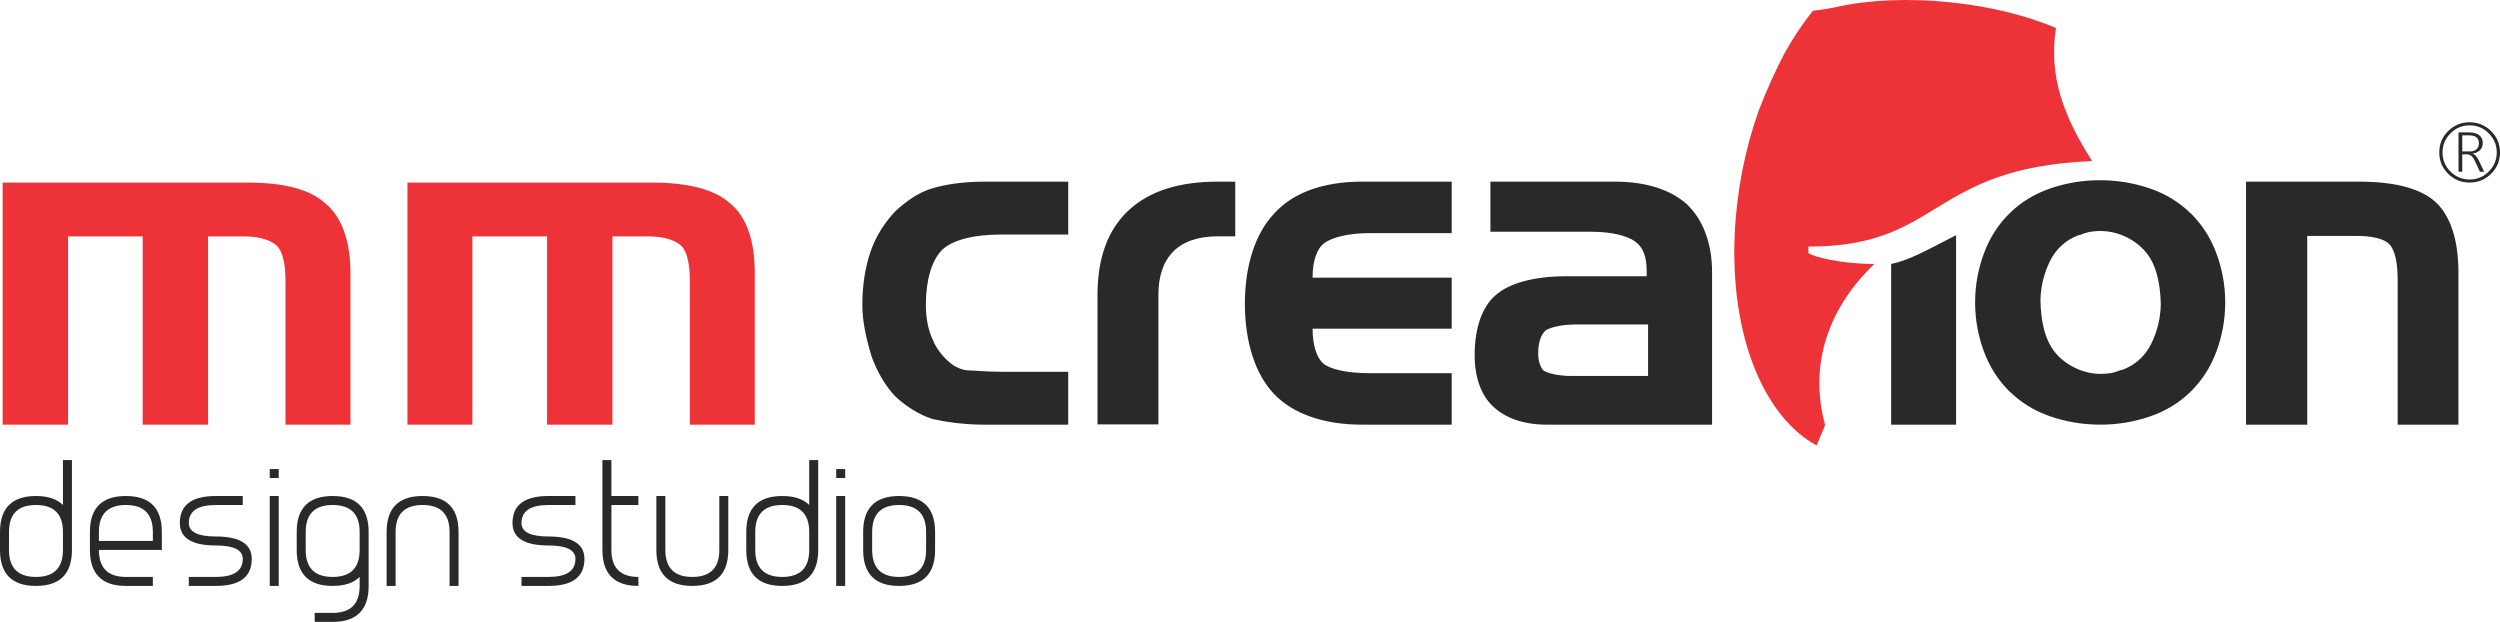
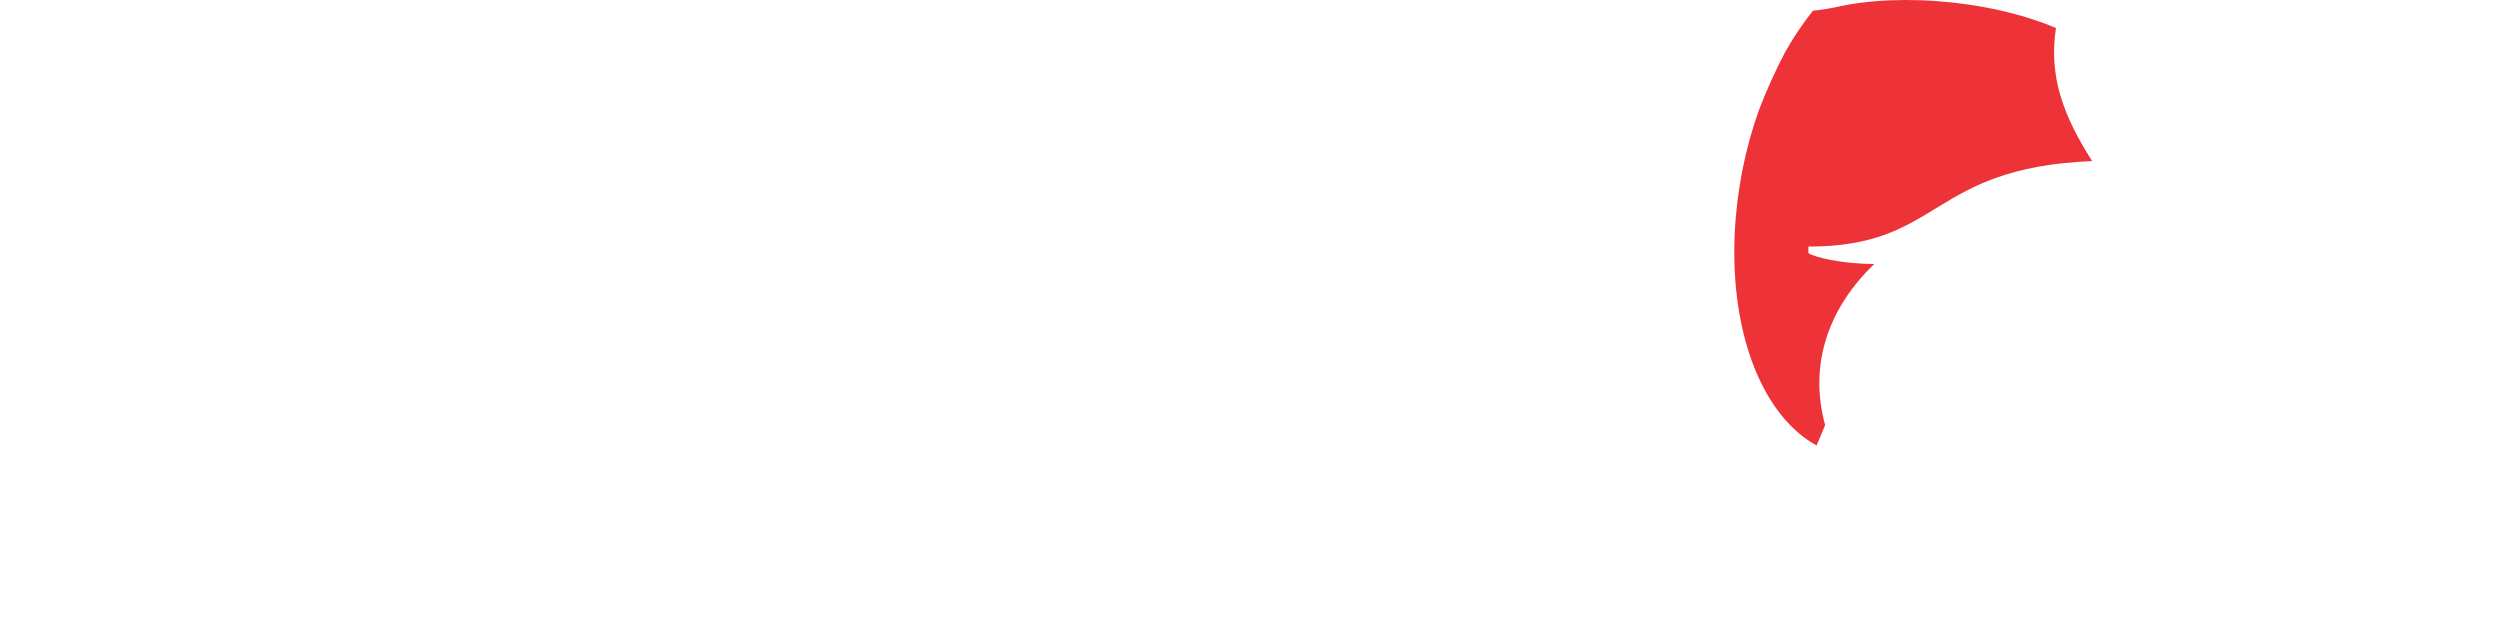
<svg xmlns="http://www.w3.org/2000/svg" xml:space="preserve" width="171.957mm" height="42.775mm" version="1.1" style="shape-rendering:geometricPrecision; text-rendering:geometricPrecision; image-rendering:optimizeQuality; fill-rule:evenodd; clip-rule:evenodd" viewBox="0 0 75937.65 18889.8">
  <defs>
    <style type="text/css">
   
    .fil1 {fill:#EE3338}
    .fil0 {fill:#292929}
   
  </style>
  </defs>
  <g id="Layer_x0020_1">
    <g id="_41445394784">
-       <path class="fil0" d="M61970.46 12525.56c105.19,47.83 214.27,90.66 327.1,128.64 484.67,163.13 985.36,244.65 1501.73,244.65 516.46,0 1014.77,-81.52 1494.93,-244.65 480.16,-163.04 892.4,-412.24 1236.59,-747.47 353.38,-344.23 618.43,-756.43 795.07,-1236.68 171.61,-466.52 259.89,-945.79 264.74,-1438.1l0.18 -19.39 0 -4.33 0.09 -19.47 0 -4.37 -0.09 -19.43 0 -4.37 -0.18 -19.34c-4.86,-492.26 -93.05,-971.63 -264.66,-1438.1 -176.73,-480.25 -441.74,-892.4 -795.03,-1236.68l0 4.5 -0.13 -0.18c-264.17,-257.15 -569.59,-464.97 -916.29,-623.64l0.09 0.53c-105.19,-47.83 -214.27,-90.71 -327.19,-128.68 -484.62,-163.04 -985.23,-244.61 -1501.65,-244.61 -516.46,0 -1014.77,81.57 -1494.98,244.61 -480.12,163.09 -892.36,412.24 -1236.5,747.47 -353.46,344.28 -618.47,756.43 -795.07,1236.68 -171.7,466.47 -259.93,945.84 -264.79,1438.1l-0.18 19.34 0 4.37 -0.09 19.43 0 4.37 0.09 19.47 0 4.33 0.18 19.39c4.86,492.31 93.09,971.58 264.66,1438.1 176.73,480.25 441.74,892.45 794.98,1236.68l0 -4.46 0.22 0.18c264.08,257.06 569.5,464.93 916.29,623.6l-0.13 -0.49zm3663.27 -3272.58c-10.38,422.22 -107.71,819.8 -291.95,1192.92 -185.65,376.03 -482.37,641.04 -890.06,794.94l0 -13.56c-63.5,27.2 -124.62,49.81 -183.58,67.92 -58.82,18.15 -115.52,31.75 -169.89,40.76 -434.85,63.46 -842.59,-18.06 -1222.99,-244.65 -380.62,-226.41 -634.28,-557.13 -761.02,-991.94 -45.4,-154.08 -79.31,-319.37 -102.01,-496.15 -20.36,-159.2 -31.62,-320.17 -33.61,-482.99 10.33,-422.22 107.66,-819.76 291.9,-1192.92 185.7,-375.99 482.41,-640.99 890.11,-794.98l0 13.6c63.46,-27.2 124.58,-49.81 183.53,-67.88 58.82,-18.15 115.52,-31.84 169.84,-40.8 434.85,-63.46 842.63,18.06 1223.03,244.65 380.58,226.41 634.28,557.18 761.02,991.94 45.4,154.12 79.31,319.37 102.06,496.19 20.31,159.11 31.62,320.12 33.61,482.94zm-35172.69 2040.05l1986.05 0 0 1605.82 -2577.67 0c-605.67,0 -1140.85,-84.44 -1535.38,-168.96 -408.44,-126.83 -802.8,-380.4 -1126.76,-676.19 -323.96,-338.05 -563.36,-760.67 -732.45,-1225.46 -154.92,-507.1 -281.7,-1056.37 -281.7,-1563.47 0,-591.62 84.48,-1126.9 239.44,-1591.69 169.05,-507.1 450.75,-929.72 774.71,-1267.77 323.96,-295.75 676.06,-549.27 1084.59,-676.1 408.49,-126.7 971.89,-211.31 1577.56,-211.31l2577.67 0 0 1605.82 -2014.26 0c-887.32,0 -1493.08,169.05 -1817.04,464.84 -323.92,338.05 -492.92,929.59 -492.92,1676.21 0,422.53 84.48,802.89 211.18,1056.37 112.79,295.79 366.31,591.62 605.71,760.67 112.7,84.48 324.01,169.05 478.97,169.05 154.92,0 521.19,42.17 1014.11,42.17l28.22 0zm37762.15 -5775.09l3464.99 0c1056.5,0 1859.35,211.27 2310.1,633.88 436.66,422.53 676.15,1140.94 676.15,2112.88l0 4634.15 -1845.26 0 0 -4380.71c0,-549.23 -84.48,-929.59 -253.53,-1098.63 -154.92,-169.05 -521.19,-253.53 -1000.07,-253.53l-1493.08 0 0 5732.87 -1859.3 0 0 -7380.91zm-8807.3 7380.91l-1972 0 0 -4880.35c558.02,-116.85 1053.72,-404.78 1972,-874.12l0 5754.47zm-11693.7 -1478.99l2338.27 0 0 -1563.56 -2211.44 0c-408.53,0 -732.45,84.57 -887.41,169.05 -155,126.79 -239.4,380.36 -239.4,718.41 0,253.57 84.39,422.53 154.87,507.1 126.79,84.52 450.71,169 845.11,169zm-2450.84 -5901.96l3789.04 0c957.8,0 1690.26,253.62 2169.14,676.15 493.01,464.84 774.76,1183.25 774.76,2070.66l0 4634.15 -5042.68 0c-690.19,0 -1253.55,-211.27 -1605.78,-549.36 -366.23,-338.05 -563.36,-887.41 -563.36,-1563.47 0,-845.15 239.4,-1479.08 633.84,-1817.09 408.44,-366.23 1169.11,-577.54 2141.01,-577.54l2450.88 0 0 -169c0,-422.53 -112.7,-718.41 -352.09,-887.46 -239.53,-168.96 -690.28,-295.66 -1338.21,-295.66l-3056.55 0 0 -1521.38zm-3908.5 7380.95c-1169.07,0 -2098.74,-338.05 -2662.19,-929.67 -563.45,-591.53 -887.32,-1563.47 -887.32,-2746.67 0,-1169.16 323.88,-2141.05 887.32,-2732.58 563.45,-633.88 1493.12,-972.02 2662.19,-972.02l2732.63 0 0 1563.56 -2493.14 0c-647.93,0 -1126.81,126.74 -1366.29,295.83 -239.48,168.96 -366.27,549.32 -366.27,1056.37l4225.71 0 0 1549.43 -4225.71 0c0,507.14 126.79,887.46 324.01,1056.46 197.18,169 690.19,295.83 1408.55,295.83l2493.14 0 0 1563.47 -2732.63 0zm-8026.06 -3947.01c0,-1115.37 311.95,-1966.7 935.5,-2553.6 623.42,-586.85 1527.88,-880.48 2712.84,-880.48l535.89 0 0 1661.29 -535.89 0c-1198.92,0 -1798.45,644.26 -1798.45,1772.79l0 3939.32 -1849.9 0 0 -3939.32z" />
-       <path class="fil0" d="M1092.45 17524.26c546.23,0 819.27,-273.09 819.27,-819.32l0 -546.23c0,-546.18 -273.05,-819.32 -819.27,-819.32 -546.23,0 -819.32,273.4 -819.32,819.32l0 546.23c0,545.96 273.09,819.32 819.32,819.32zm7373.98 -3277.26l0 273.09 -273.13 0 0 -273.09 273.13 0zm8193.25 819.32l819.27 0 0 273.09 -819.27 0c-545.92,0 -819.32,182.69 -819.32,546.23 0,273.09 273.13,410.12 819.32,410.12 727.99,0 1092.45,227.38 1092.45,682.33 0,546.18 -364.77,819.32 -1092.45,819.32l-819.32 0 0 -273.13 819.32 0c546.23,0 819.27,-181.77 819.27,-546.18 0,-273.13 -273.05,-409.28 -819.27,-409.28 -727.99,0 -1092.41,-228.36 -1092.41,-683.17 0,-546.23 364.42,-819.32 1092.41,-819.32zm1638.68 -1092.45l273.09 0 0 1092.45 819.32 0 0 273.09 -819.32 0 0 1365.54c0,545.96 273.13,819.32 819.32,819.32l0 273.13c-727.99,0 -1092.41,-364.5 -1092.41,-1092.45l0 -2731.08zm-8193.34 1092.45c728.04,0 1092.45,364.64 1092.45,1092.41l0 1638.68c0,727.68 -364.68,1092.41 -1092.45,1092.41l-546.14 0 0 -273.09 546.14 0c546.27,0 819.32,-273.09 819.32,-819.32l0 -273.13c-182.65,181.77 -454.81,273.13 -819.32,273.13 -727.95,0 -1092.41,-364.5 -1092.41,-1092.45l0 -546.23c0,-728.04 364.46,-1092.41 1092.41,-1092.41zm2731.08 273.09c-546.14,0 -819.27,273.4 -819.27,819.32l0 1638.68 -273.13 0 0 -1638.68c0,-728.04 364.46,-1092.41 1092.41,-1092.41 728.04,0 1092.45,364.64 1092.45,1092.41l0 1638.68 -273.13 0 0 -1638.68c0,-546.18 -273,-819.32 -819.32,-819.32zm-1911.77 819.32c0,-546.18 -273.05,-819.32 -819.32,-819.32 -546.14,0 -819.32,273.4 -819.32,819.32l0 546.23c0,545.96 273.18,819.32 819.32,819.32 544.37,0 817.46,-272.21 819.32,-816.49l0 -549.05zm-2457.9 1638.68l-273.13 0 0 -2731.08 273.13 0 0 2731.08zm16386.54 -1092.45c0,727.42 -364.5,1092.45 -1092.45,1092.45 -727.99,0 -1092.41,-364.5 -1092.41,-1092.45l0 -546.23c0,-728.04 364.42,-1092.41 1092.41,-1092.41 364.42,0 636.67,91.28 819.32,273.09l0 -1365.54 273.13 0 0 2731.08zm-1092.45 819.32c546.27,0 819.32,-273.09 819.32,-819.32l0 -546.23c0,-546.18 -273.05,-819.32 -819.32,-819.32 -546.18,0 -819.32,273.4 -819.32,819.32l0 546.23c0,545.96 273.13,819.32 819.32,819.32zm3550.44 -2184.86c-546.23,0 -819.32,273.4 -819.32,819.32l0 546.23c0,545.96 273.09,819.32 819.32,819.32 546.23,0 819.27,-273.09 819.27,-819.32l0 -546.23c0,-546.18 -273.05,-819.32 -819.27,-819.32zm-1638.63 -1092.41l0 273.09 -273.13 0 0 -273.09 273.13 0zm-4642.89 3550.4c-727.99,0 -1092.41,-364.5 -1092.41,-1092.45l0 -1638.63 273.09 0 0 1638.63c0,545.96 273.13,819.32 819.32,819.32 546.23,0 819.32,-273.09 819.32,-819.32l0 -1638.63 273.13 0 0 1638.63c0,727.68 -364.5,1092.45 -1092.45,1092.45zm6281.53 0c-728.04,0 -1092.45,-364.5 -1092.45,-1092.45l0 -546.23c0,-728.04 364.42,-1092.41 1092.45,-1092.41 727.9,0 1092.41,364.64 1092.41,1092.41l0 546.23c0,727.68 -364.5,1092.45 -1092.41,1092.45zm-1638.63 0l-273.13 0 0 -2731.08 273.13 0 0 2731.08zm-21848.79 -273.13l819.32 0 0 273.13 -819.32 0c-727.68,0 -1092.45,-364.5 -1092.45,-1092.45l0 -546.23c0,-728.04 364.5,-1092.41 1092.45,-1092.41 727.99,0 1092.41,364.64 1092.41,1092.41l0 546.23 -1911.72 0c0,546.23 273.09,819.32 819.32,819.32zm2731.08 -2457.95l819.32 0 0 273.09 -819.32 0c-545.96,0 -819.32,182.69 -819.32,546.23 0,273.09 273.13,410.12 819.32,410.12 728.04,0 1092.45,227.38 1092.45,682.33 0,546.18 -364.68,819.32 -1092.45,819.32l-819.32 0 0 -273.13 819.32 0c546.23,0 819.32,-181.77 819.32,-546.18 0,-273.13 -273.09,-409.28 -819.32,-409.28 -727.95,0 -1092.41,-228.36 -1092.41,-683.17 0,-546.23 364.46,-819.32 1092.41,-819.32zm-2731.08 273.09c-546.23,0 -819.32,273.4 -819.32,819.32l0 273.13 1638.63 0 0 -273.13c0,-546.18 -273.09,-819.32 -819.32,-819.32zm-1638.68 1365.54c0,727.42 -364.42,1092.45 -1092.41,1092.45 -727.95,0 -1092.45,-364.5 -1092.45,-1092.45l0 -546.23c0,-728.04 364.5,-1092.41 1092.45,-1092.41 364.46,0 636.62,91.28 819.27,273.09l0 -1365.54 273.13 0 0 2731.08z" />
-       <path class="fil0" d="M74791.32 4110.8l0 488.33 239.93 0c80.95,0 145.47,-22.35 193.56,-66.99 48.49,-45.09 72.6,-103.65 72.6,-175.89 0,-163.53 -98.96,-245.45 -295.75,-245.45l-210.34 0zm535.94 1105.88l-142.15 -305.37c-40.72,-88.1 -81.04,-147.23 -119.63,-178.01 -38.82,-30.43 -82.14,-45.49 -129.52,-45.49l-144.63 0 0 528.87 -113.89 0 0 -1194.51 326 0c131.11,0 232.46,28.88 303.56,86.03 71.23,57.28 106.65,133.32 106.65,228.27 0,182.96 -103.65,293.1 -311.07,331.03l0 5.08c69.07,13.87 134.87,85.58 197.84,215.15l156.77 328.95 -129.92 0zm-313.72 -1409.57c-224.38,0 -417.1,80.59 -579.13,242.22 -161.94,161.36 -242.84,355.54 -242.84,581.82 0,225.26 80.11,417.98 240.76,579.04 160.75,161.28 354.39,241.78 581.2,241.78 228.22,0 422.49,-80.51 583.54,-242.09 161.32,-161.58 241.78,-354.3 241.78,-578.73 0,-226.28 -80.99,-420.46 -242.97,-581.82 -161.94,-161.63 -355.85,-242.22 -582.35,-242.22zm2.47 1738.52c-256.4,0 -474.46,-88.98 -653.58,-267.35 -179.78,-178.41 -269.47,-394.09 -269.47,-647.13 0,-254.98 90.18,-471.86 271.06,-650.22 180.97,-178.41 397.32,-267.39 649.52,-267.39 253.44,0 471.15,89.34 651.99,268.28 181.37,178.37 272.12,394.36 272.12,646.96 0,253.92 -89.87,470.18 -269.96,648.59 -180.18,178.76 -397.27,268.28 -651.68,268.28z" />
-       <path class="fil1" d="M79.98 5546.12l7451.26 0c1098.68,0 1901.57,211.27 2352.36,633.8 507.05,408.53 760.54,1169.16 760.54,2098.79l0 4620.15 -1971.96 0 0 -4366.58c0,-507.05 -84.48,-887.41 -253.53,-1056.42 -169,-169.05 -507.05,-295.79 -1014.15,-295.79l-1084.59 0 0 5718.78 -1986.05 0 0 -5718.78 -2267.79 0 0 5718.78 -1986.09 0 0 -7352.74zm12296.72 0l7437.21 0c1098.63,0 1901.52,211.27 2366.31,633.8 507.1,408.53 746.58,1169.16 746.58,2098.79l0 4620.15 -1972 0 0 -4366.58c0,-507.05 -84.52,-887.41 -253.53,-1056.42 -169.05,-169.05 -507.14,-295.79 -1014.2,-295.79l-1084.55 0 0 5718.78 -1986.13 0 0 -5718.78 -2267.75 0 0 5718.78 -1971.96 0 0 -7352.74z" />
      <path class="fil1" d="M63549.08 4892.8c-4975.56,204.82 -4555.54,2602.71 -8618.21,2596.57l0 196.34c138.49,115.35 996.27,332.05 2000.71,332.84 -1358.48,1301.73 -2007.24,3013.23 -1493.12,4891.96l-258.39 621.74c-1596.02,-872.13 -2624.7,-3310.52 -2488.51,-6414.67 57.45,-1316.43 318.13,-2598.16 729.27,-3756.06 249.24,-657.2 530.81,-1258.94 787.21,-1750.31 262.01,-469.34 550.82,-901.01 860.92,-1285.17l7.77 -0.35c4.64,0 426.2,-49.02 660.69,-102.98 1004.75,-231.45 2259.05,-288.5 3596.24,-142.73 1176.84,128.46 2249.46,403.85 3116.17,769.06l-0.4 1.15c-219.83,1476.52 215.24,2649.43 1099.65,4042.62z" />
    </g>
  </g>
</svg>